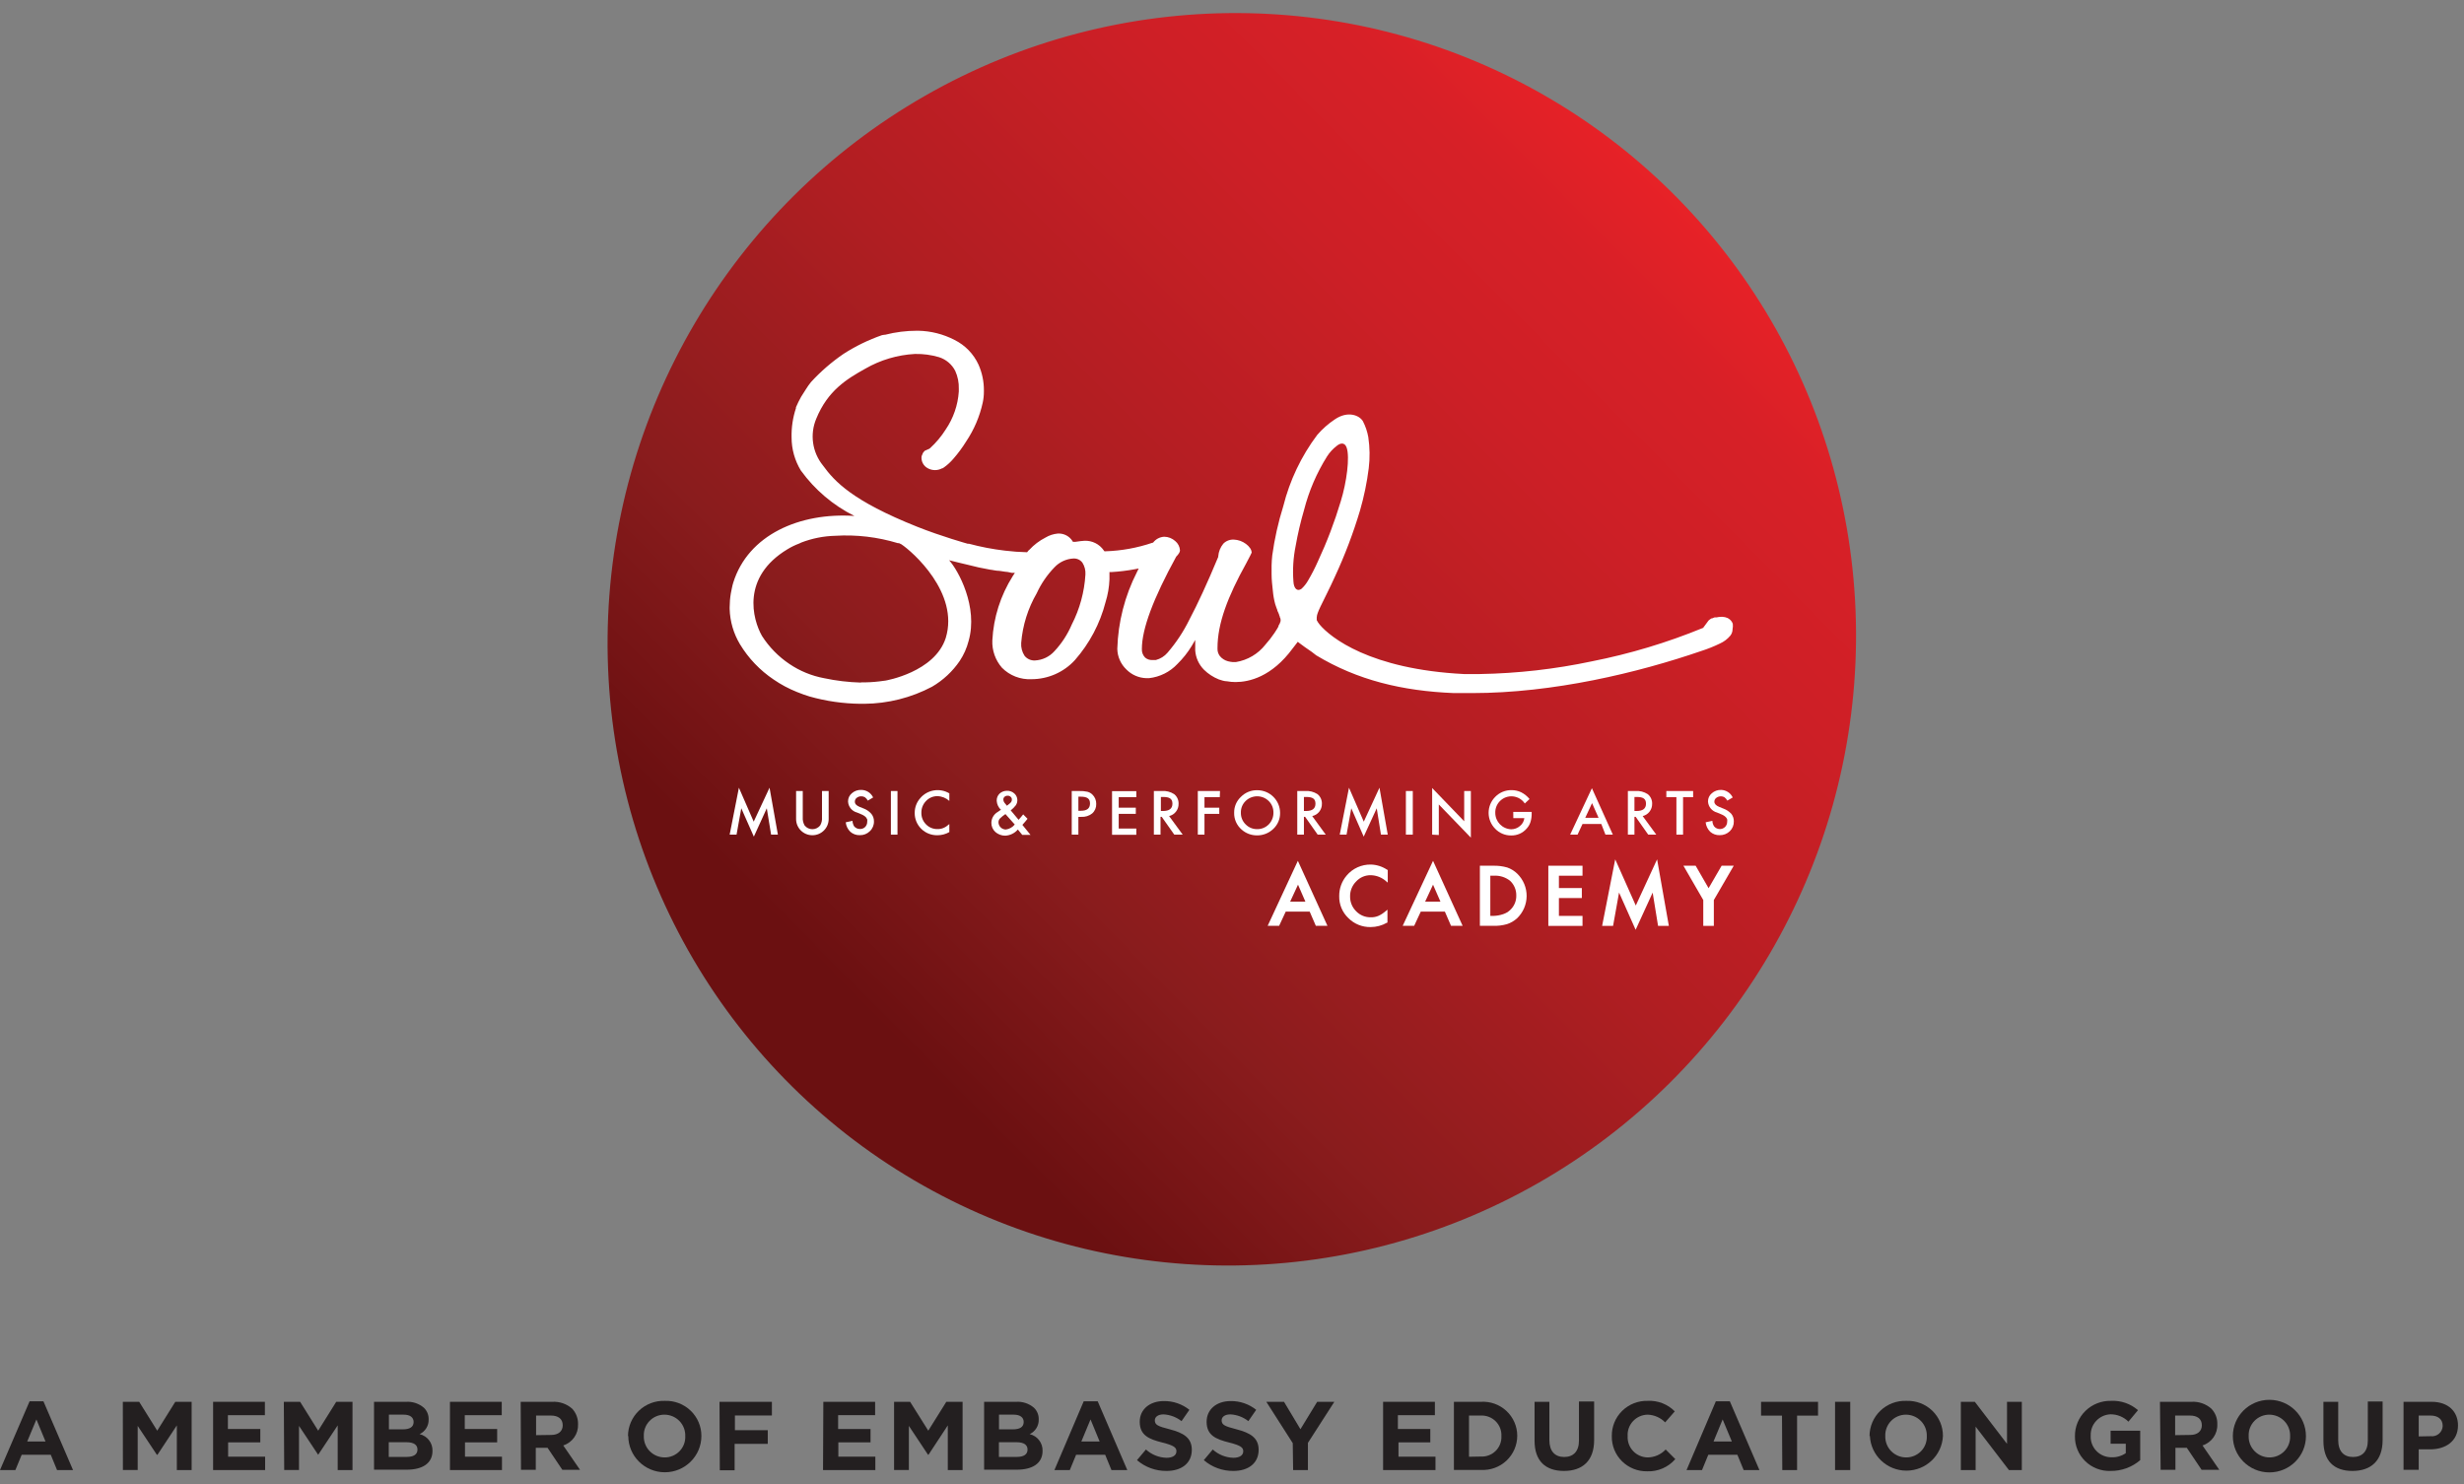
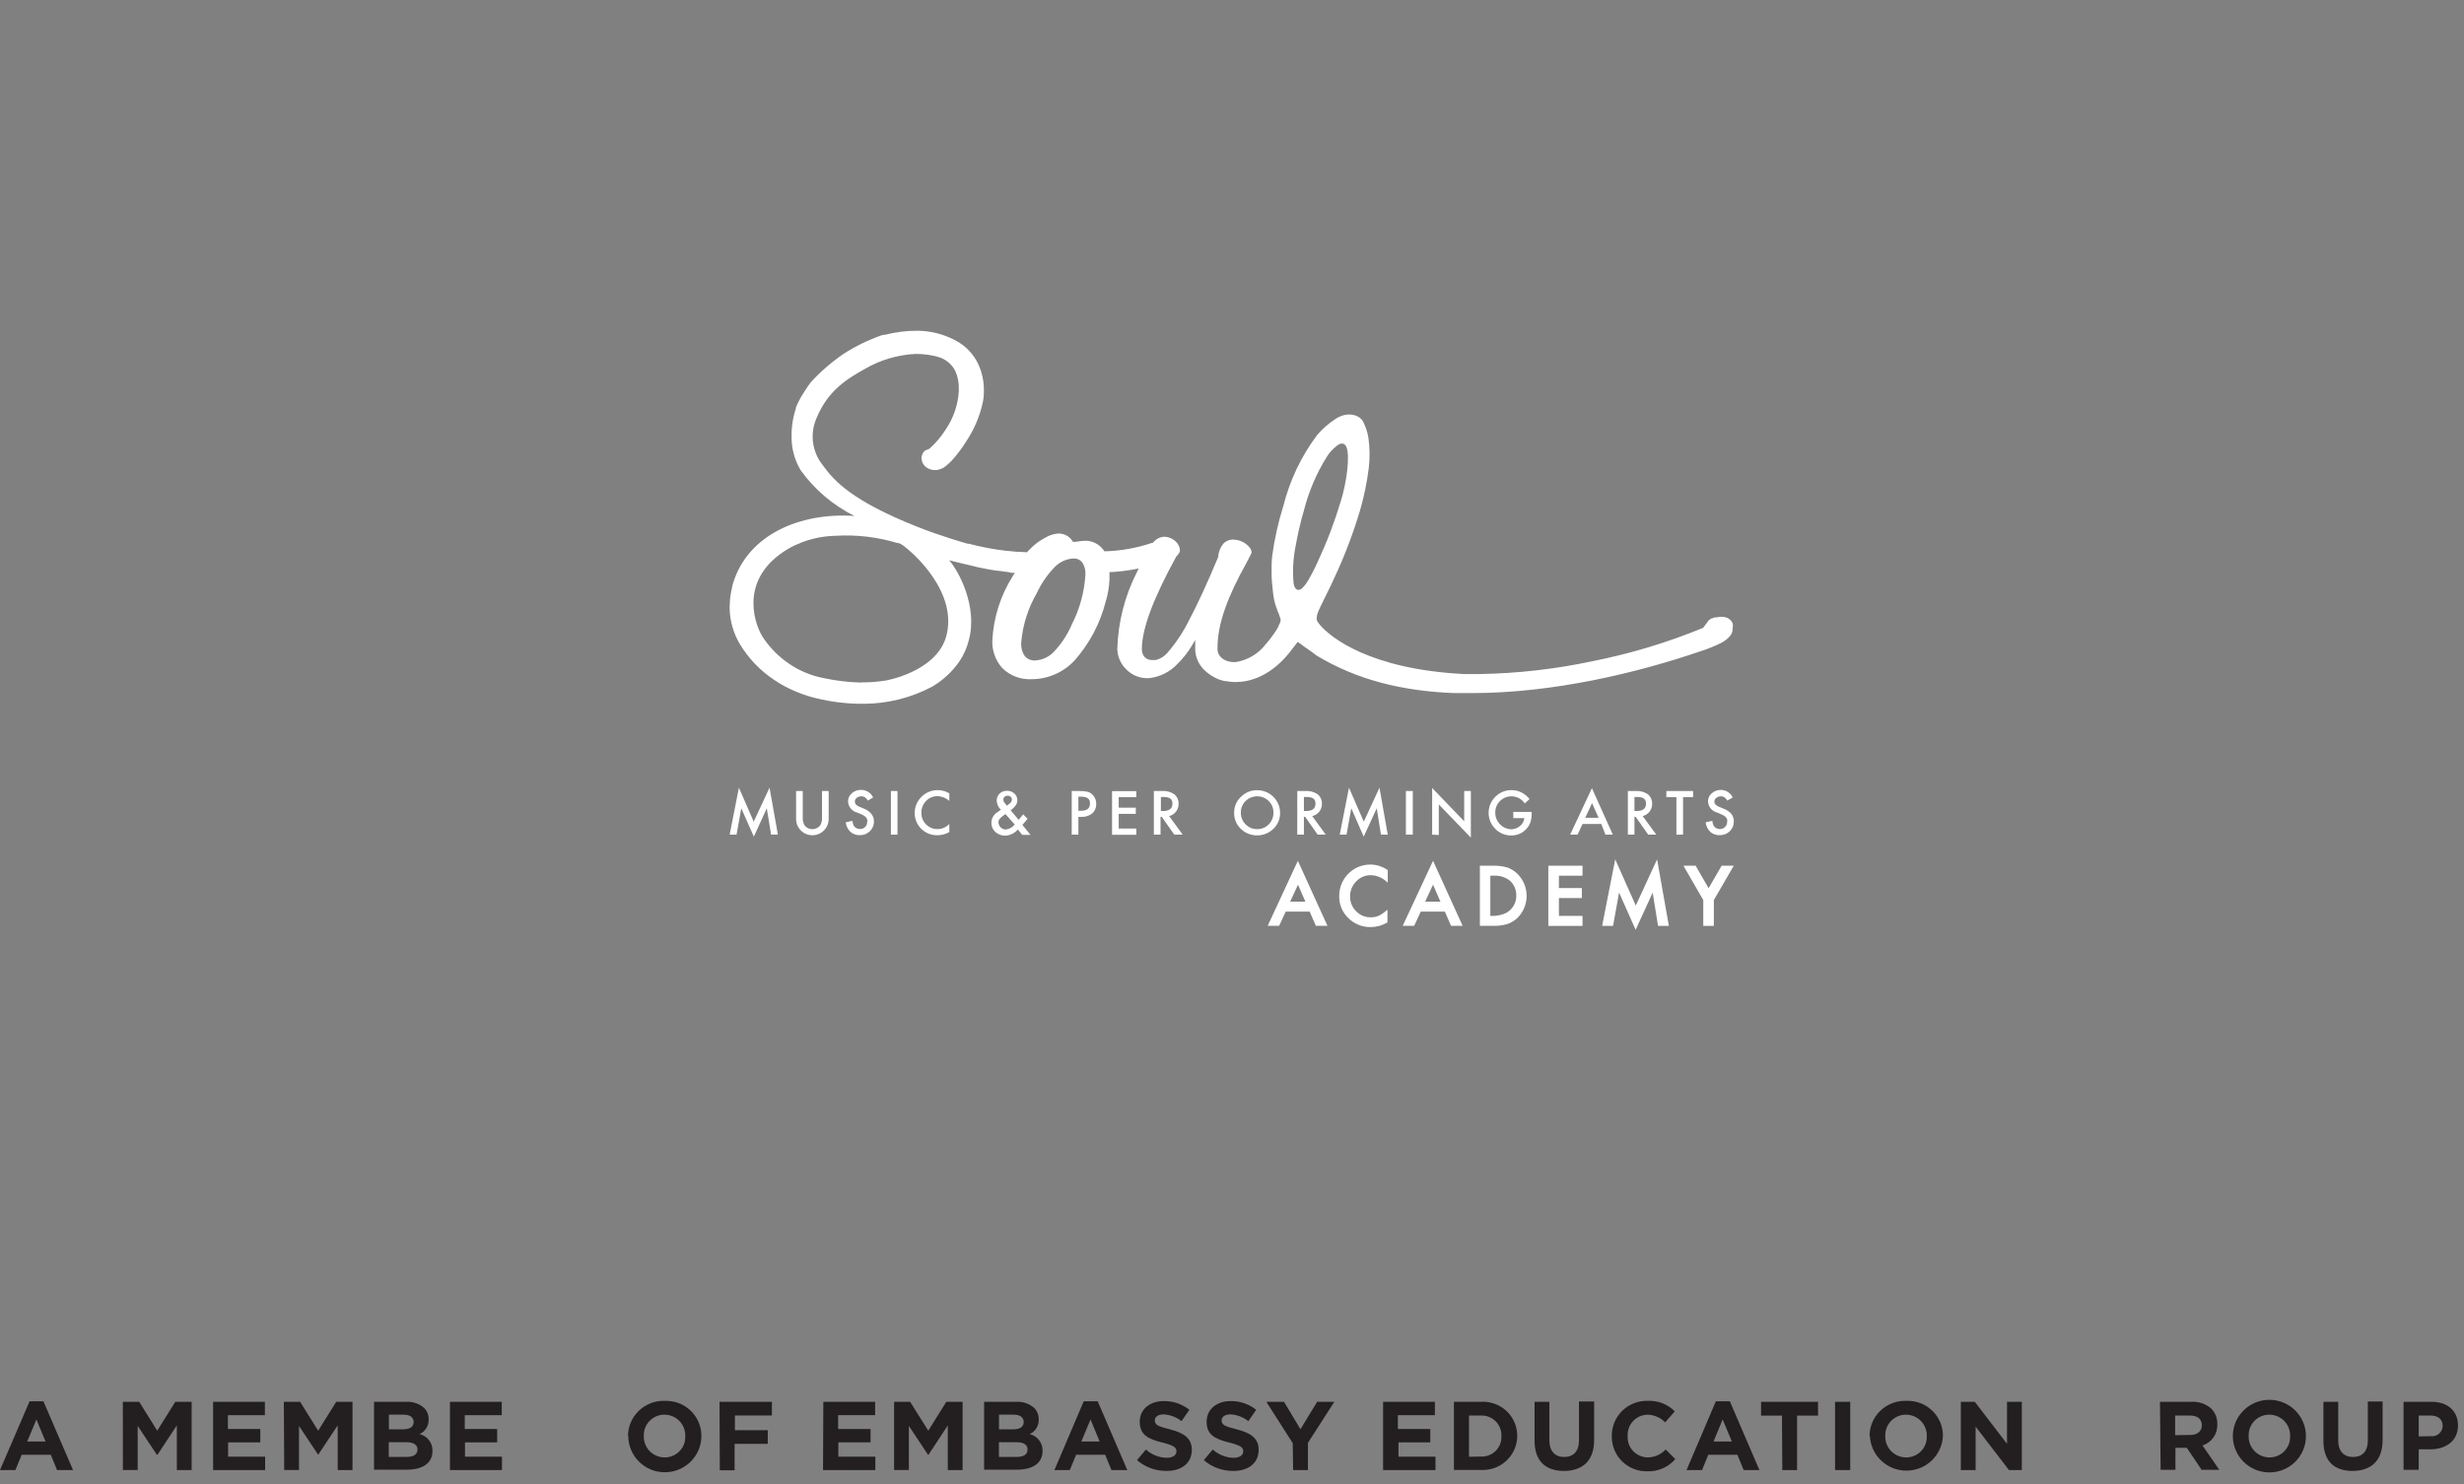
<svg xmlns="http://www.w3.org/2000/svg" width="166px" height="100px" viewBox="0 0 166 100" version="1.1">
  <rect x="0" y="0" width="166" height="100" fill="#808080" stroke="none" />
  <title>LogoSMPAA/White</title>
  <desc>Created with Sketch.</desc>
  <defs>
    <linearGradient x1="3.922%" y1="34.881%" x2="100.928%" y2="59.883%" id="linearGradient-1">
      <stop stop-color="#6B1011" offset="7%" />
      <stop stop-color="#8A1C1D" offset="26%" />
      <stop stop-color="#B11E22" offset="52%" />
      <stop stop-color="#CD1F26" offset="76%" />
      <stop stop-color="#D72027" offset="89%" />
      <stop stop-color="#EB2227" offset="100%" />
    </linearGradient>
  </defs>
  <g id="Page-1" stroke="none" stroke-width="1" fill="none" fill-rule="evenodd">
    <g id="SMPAA-Home" transform="translate(-262, -61)">
      <g id="Header" transform="translate(0, 41)">
        <g id="LogoSMPAA/Color" transform="translate(262, 21)">
          <g transform="translate(0, -15.842)">
-             <ellipse id="Oval" fill="url(#linearGradient-1)" fill-rule="nonzero" transform="translate(82.987, 57.921) rotate(-59.61) translate(-82.987, -57.921) " cx="82.987" cy="57.921" rx="42.273" ry="41.98" />
            <path d="M85.403,77.228 L86.175,77.228 L86.619,76.272 L88.234,76.272 L88.648,77.228 L89.431,77.228 L87.437,72.847 L85.403,77.228 Z M87.447,74.455 L87.945,75.599 L86.918,75.599 L87.447,74.455 Z" id="Shape" fill="#FFFFFF" fill-rule="nonzero" />
            <path d="M92.362,73.099 C91.73,73.086 91.126,73.359 90.722,73.842 C90.394,74.228 90.218,74.718 90.223,75.223 C90.209,75.782 90.433,76.322 90.841,76.708 C91.236,77.104 91.776,77.322 92.337,77.312 C92.726,77.312 93.108,77.209 93.444,77.015 L93.473,77.015 L93.473,76.139 L93.379,76.218 C93.292,76.293 93.2,76.362 93.105,76.426 C93.027,76.477 92.945,76.521 92.86,76.559 C92.703,76.625 92.533,76.657 92.362,76.653 C91.987,76.664 91.624,76.517 91.365,76.248 C91.1,75.986 90.952,75.629 90.956,75.257 C90.946,74.876 91.094,74.508 91.365,74.238 C91.619,73.96 91.984,73.806 92.362,73.817 C92.747,73.828 93.115,73.978 93.399,74.238 L93.493,74.317 L93.493,73.455 L93.463,73.455 C93.138,73.235 92.756,73.111 92.362,73.099 Z" id="Shape" fill="#FFFFFF" fill-rule="nonzero" />
            <path d="M94.5,77.228 L95.273,77.228 L95.717,76.272 L97.342,76.272 L97.756,77.228 L98.538,77.228 L96.544,72.847 L94.5,77.228 Z M96.544,74.455 L97.043,75.599 L96.011,75.599 L96.544,74.455 Z" id="Shape" fill="#FFFFFF" fill-rule="nonzero" />
            <path d="M101.544,73.297 C101.232,73.208 100.907,73.168 100.582,73.178 L99.7,73.178 L99.7,77.228 L100.577,77.228 C100.899,77.241 101.22,77.202 101.529,77.114 C101.774,77.034 102,76.904 102.192,76.733 C102.608,76.341 102.845,75.797 102.85,75.228 C102.855,74.659 102.626,74.112 102.217,73.713 C102.026,73.527 101.797,73.385 101.544,73.297 Z M100.617,76.559 L100.403,76.559 L100.403,73.851 L100.617,73.851 C101.019,73.822 101.418,73.944 101.734,74.193 C102.008,74.449 102.16,74.809 102.152,75.183 C102.163,75.559 102.008,75.92 101.729,76.173 C101.597,76.295 101.441,76.386 101.27,76.441 C101.06,76.513 100.839,76.553 100.617,76.559 Z" id="Shape" fill="#FFFFFF" fill-rule="nonzero" />
            <polygon id="Shape" fill="#FFFFFF" fill-rule="nonzero" points="104.311 77.233 106.614 77.233 106.614 76.559 105.024 76.559 105.024 75.356 106.569 75.356 106.569 74.683 105.024 74.683 105.024 73.851 106.614 73.851 106.614 73.792 106.614 73.233 106.614 73.178 104.311 73.178" />
            <polygon id="Shape" fill="#FFFFFF" fill-rule="nonzero" points="110.203 75.861 108.817 72.748 107.935 77.233 108.005 77.233 108.673 77.233 109.076 74.985 110.193 77.495 111.34 74.99 111.704 77.233 112.431 77.233 111.639 72.748" />
            <polygon id="Shape" fill="#FFFFFF" fill-rule="nonzero" points="115.986 73.178 115.108 74.693 114.236 73.178 113.413 73.178 114.749 75.49 114.749 77.233 115.462 77.233 115.462 75.49 116.803 73.178" />
            <polygon id="Shape" fill="#FFFFFF" fill-rule="nonzero" points="49.157 71.084 49.78 67.921 50.777 70.208 51.844 67.921 52.407 71.084 51.949 71.084 51.659 69.307 50.787 71.218 49.94 69.307 49.621 71.084" />
            <path d="M54.082,68.144 L54.082,69.911 C54.068,70.104 54.112,70.297 54.207,70.465 C54.333,70.624 54.526,70.717 54.73,70.717 C54.934,70.717 55.127,70.624 55.254,70.465 C55.351,70.298 55.395,70.104 55.378,69.911 L55.378,68.144 L55.827,68.144 L55.827,70.035 C55.827,70.636 55.336,71.124 54.73,71.124 C54.124,71.124 53.633,70.636 53.633,70.035 L53.633,68.144 L54.082,68.144 Z" id="Shape" fill="#FFFFFF" fill-rule="nonzero" />
            <path d="M58.823,68.579 L58.464,68.792 C58.419,68.702 58.352,68.624 58.269,68.564 C58.194,68.52 58.108,68.497 58.02,68.5 C57.907,68.498 57.798,68.537 57.711,68.609 C57.633,68.671 57.588,68.767 57.592,68.866 C57.592,69.01 57.696,69.124 57.911,69.213 L58.21,69.332 C58.403,69.408 58.574,69.531 58.708,69.688 C58.821,69.829 58.881,70.004 58.878,70.183 C58.887,70.435 58.787,70.678 58.603,70.851 C58.424,71.029 58.179,71.126 57.926,71.119 C57.691,71.128 57.462,71.046 57.287,70.891 C57.112,70.721 57.002,70.495 56.978,70.252 L57.432,70.153 C57.438,70.28 57.474,70.404 57.537,70.515 C57.634,70.637 57.784,70.707 57.94,70.703 C58.071,70.707 58.198,70.657 58.289,70.564 C58.379,70.469 58.427,70.343 58.424,70.213 C58.432,70.16 58.432,70.107 58.424,70.054 C58.404,70.009 58.379,69.966 58.349,69.926 C58.31,69.882 58.265,69.843 58.215,69.812 C58.155,69.772 58.092,69.739 58.025,69.713 L57.741,69.594 C57.395,69.505 57.148,69.201 57.133,68.847 C57.13,68.635 57.223,68.433 57.387,68.297 C57.56,68.142 57.787,68.061 58.02,68.069 C58.365,68.069 58.679,68.268 58.823,68.579 Z" id="Shape" fill="#FFFFFF" fill-rule="nonzero" />
            <polygon id="Shape" fill="#FFFFFF" fill-rule="nonzero" points="60.464 68.144 60.464 71.084 60.019 71.084 60.019 68.144" />
            <path d="M63.957,68.317 L63.957,68.812 C63.739,68.613 63.456,68.499 63.16,68.49 C62.867,68.485 62.586,68.604 62.387,68.817 C62.18,69.029 62.067,69.314 62.073,69.609 C62.066,69.901 62.179,70.184 62.387,70.391 C62.588,70.6 62.869,70.715 63.16,70.708 C63.297,70.712 63.433,70.687 63.559,70.634 C63.627,70.606 63.692,70.571 63.753,70.53 C63.825,70.482 63.893,70.429 63.957,70.371 L63.957,70.911 C63.713,71.051 63.437,71.124 63.155,71.124 C62.748,71.133 62.354,70.978 62.066,70.693 C61.777,70.408 61.617,70.018 61.624,69.614 C61.622,69.249 61.756,68.897 61.998,68.624 C62.483,68.053 63.313,67.917 63.957,68.302 L63.957,68.317 Z" id="Shape" fill="#FFFFFF" fill-rule="nonzero" />
            <path d="M68.09,69.446 L68.623,70.084 L68.783,69.901 C68.838,69.842 68.888,69.777 68.932,69.718 L69.226,70.015 L69.082,70.193 L68.878,70.426 L69.426,71.099 L68.868,71.099 L68.573,70.738 C68.361,70.986 68.054,71.137 67.726,71.153 C67.48,71.156 67.242,71.067 67.058,70.906 C66.882,70.746 66.784,70.519 66.789,70.282 C66.794,69.982 66.957,69.706 67.218,69.554 L67.412,69.421 L67.442,69.421 C67.27,69.262 67.165,69.045 67.148,68.812 C67.138,68.627 67.209,68.446 67.342,68.317 C67.478,68.193 67.656,68.126 67.841,68.129 C68.025,68.122 68.204,68.188 68.339,68.312 C68.567,68.519 68.605,68.862 68.429,69.114 C68.331,69.238 68.217,69.35 68.09,69.446 Z M67.736,69.698 C67.602,69.786 67.476,69.887 67.362,70 C67.302,70.067 67.269,70.153 67.267,70.243 C67.267,70.516 67.491,70.738 67.766,70.738 C68.002,70.706 68.216,70.586 68.364,70.401 L67.736,69.698 Z M67.831,69.134 L67.871,69.109 L68.025,68.985 C68.057,68.958 68.088,68.928 68.115,68.896 C68.152,68.846 68.172,68.785 68.17,68.723 C68.173,68.651 68.144,68.582 68.09,68.535 C68.033,68.483 67.958,68.456 67.881,68.46 C67.805,68.458 67.732,68.485 67.676,68.535 C67.623,68.581 67.594,68.648 67.596,68.718 C67.599,68.812 67.636,68.902 67.701,68.97 L67.811,69.104 L67.831,69.134 Z" id="Shape" fill="#FFFFFF" fill-rule="nonzero" />
            <path d="M72.651,69.886 L72.651,71.084 L72.203,71.084 L72.203,68.144 L72.701,68.144 C72.888,68.137 73.076,68.154 73.259,68.193 C73.388,68.226 73.505,68.293 73.598,68.386 C73.767,68.552 73.859,68.779 73.853,69.015 C73.863,69.257 73.765,69.491 73.583,69.653 C73.375,69.819 73.112,69.902 72.846,69.886 L72.651,69.886 Z M72.651,69.475 L72.816,69.475 C73.224,69.475 73.434,69.322 73.434,68.98 C73.434,68.639 73.219,68.525 72.796,68.525 L72.651,68.525 L72.651,69.475 Z" id="Shape" fill="#FFFFFF" fill-rule="nonzero" />
            <polygon id="Shape" fill="#FFFFFF" fill-rule="nonzero" points="76.554 68.559 75.368 68.559 75.368 69.267 76.52 69.267 76.52 69.683 75.368 69.683 75.368 70.673 76.554 70.673 76.554 71.094 74.919 71.094 74.919 68.153 76.554 68.153" />
            <path d="M78.763,69.832 L79.68,71.084 L79.112,71.084 L78.264,69.881 L78.185,69.881 L78.185,71.084 L77.736,71.084 L77.736,68.144 L78.264,68.144 C78.563,68.118 78.862,68.195 79.112,68.361 C79.304,68.52 79.41,68.757 79.401,69.005 C79.406,69.198 79.342,69.388 79.221,69.54 C79.107,69.687 78.945,69.79 78.763,69.832 Z M78.209,69.49 L78.349,69.49 C78.773,69.49 78.987,69.332 78.987,68.995 C78.987,68.658 78.778,68.545 78.369,68.545 L78.209,68.545 L78.209,69.49 Z" id="Shape" fill="#FFFFFF" fill-rule="nonzero" />
-             <polygon id="Shape" fill="#FFFFFF" fill-rule="nonzero" points="82.177 68.559 81.146 68.559 81.146 69.267 82.143 69.267 82.143 69.683 81.146 69.683 81.146 71.084 80.697 71.084 80.697 68.144 82.192 68.144" />
            <path d="M83.145,69.599 C83.14,69.196 83.307,68.81 83.603,68.535 C83.891,68.243 84.288,68.081 84.7,68.089 C85.549,68.089 86.237,68.771 86.24,69.614 C86.248,70.021 86.084,70.412 85.787,70.693 C85.492,70.981 85.093,71.139 84.68,71.134 C84.299,71.135 83.931,70.996 83.648,70.743 C83.316,70.456 83.131,70.036 83.145,69.599 Z M83.598,69.599 C83.589,69.9 83.709,70.192 83.927,70.401 C84.128,70.602 84.4,70.714 84.685,70.713 C84.98,70.72 85.265,70.605 85.473,70.396 C85.681,70.185 85.796,69.9 85.792,69.604 C85.799,69.309 85.684,69.024 85.473,68.817 C85.042,68.394 84.348,68.394 83.917,68.817 C83.705,69.023 83.589,69.309 83.598,69.604 L83.598,69.599 Z" id="Shape" fill="#FFFFFF" fill-rule="nonzero" />
            <path d="M88.404,69.832 L89.316,71.084 L88.773,71.084 L87.925,69.881 L87.845,69.881 L87.845,71.084 L87.397,71.084 L87.397,68.144 L87.92,68.144 C88.219,68.118 88.519,68.195 88.768,68.361 C88.959,68.52 89.066,68.757 89.057,69.005 C89.061,69.198 88.998,69.388 88.877,69.54 C88.759,69.69 88.591,69.793 88.404,69.832 Z M87.845,69.49 L87.99,69.49 C88.409,69.49 88.623,69.332 88.623,68.995 C88.623,68.658 88.419,68.545 88.005,68.545 L87.845,68.545 L87.845,69.49 Z" id="Shape" fill="#FFFFFF" fill-rule="nonzero" />
            <polygon id="Shape" fill="#FFFFFF" fill-rule="nonzero" points="90.258 71.084 90.881 67.921 91.878 70.208 92.935 67.921 93.493 71.084 93.035 71.084 92.751 69.307 91.873 71.218 91.036 69.307 90.717 71.084" />
            <polygon id="Shape" fill="#FFFFFF" fill-rule="nonzero" points="95.18 68.144 95.18 71.084 94.715 71.084 94.715 68.144" />
            <polygon id="Shape" fill="#FFFFFF" fill-rule="nonzero" points="96.484 71.084 96.484 67.941 98.643 70.183 98.643 68.144 99.092 68.144 99.092 71.287 96.933 69.05 96.933 71.109" />
            <path d="M101.948,69.55 L103.189,69.55 L103.189,69.649 C103.193,69.846 103.167,70.043 103.109,70.233 C103.056,70.398 102.968,70.55 102.85,70.678 C102.589,70.98 102.204,71.149 101.803,71.139 C101.401,71.143 101.015,70.982 100.737,70.693 C100.138,70.096 100.138,69.131 100.737,68.535 C101.024,68.241 101.421,68.078 101.833,68.084 C102.057,68.083 102.279,68.132 102.481,68.228 C102.699,68.339 102.891,68.494 103.045,68.683 L102.726,68.985 C102.546,68.714 102.253,68.538 101.927,68.506 C101.602,68.474 101.28,68.59 101.051,68.822 C100.842,69.032 100.728,69.318 100.737,69.614 C100.736,70.209 101.209,70.699 101.808,70.723 C102.027,70.723 102.238,70.644 102.402,70.5 C102.565,70.368 102.671,70.178 102.696,69.97 L101.953,69.97 L101.948,69.55 Z" id="Shape" fill="#FFFFFF" fill-rule="nonzero" />
            <path d="M107.88,70.366 L106.614,70.366 L106.28,71.084 L105.781,71.084 L107.247,67.955 L108.658,71.084 L108.159,71.084 L107.88,70.366 Z M107.696,69.95 L107.257,68.96 L106.798,69.95 L107.696,69.95 Z" id="Shape" fill="#FFFFFF" fill-rule="nonzero" />
            <path d="M110.667,69.832 L111.584,71.084 L111.041,71.084 L110.193,69.881 L110.113,69.881 L110.113,71.084 L109.67,71.084 L109.67,68.144 L110.168,68.144 C110.467,68.118 110.766,68.195 111.016,68.361 C111.207,68.52 111.314,68.757 111.305,69.005 C111.309,69.198 111.246,69.388 111.125,69.54 C111.011,69.687 110.849,69.79 110.667,69.832 Z M110.113,69.49 L110.253,69.49 C110.677,69.49 110.891,69.332 110.891,68.995 C110.891,68.658 110.682,68.545 110.273,68.545 L110.113,68.545 L110.113,69.49 Z" id="Shape" fill="#FFFFFF" fill-rule="nonzero" />
            <polygon id="Shape" fill="#FFFFFF" fill-rule="nonzero" points="113.388 68.559 113.388 71.084 112.94 71.084 112.94 68.559 112.262 68.559 112.262 68.144 114.066 68.144 114.066 68.559" />
            <path d="M116.733,68.579 L116.369,68.792 C116.324,68.702 116.257,68.624 116.175,68.564 C115.999,68.466 115.78,68.484 115.622,68.609 C115.541,68.67 115.494,68.766 115.497,68.866 C115.497,69.01 115.607,69.124 115.821,69.213 L116.115,69.332 C116.318,69.406 116.499,69.528 116.644,69.688 C116.753,69.83 116.811,70.005 116.808,70.183 C116.817,70.434 116.719,70.676 116.539,70.851 C116.357,71.029 116.111,71.125 115.856,71.119 C115.622,71.128 115.393,71.046 115.218,70.891 C115.044,70.72 114.935,70.494 114.909,70.252 L115.363,70.153 C115.367,70.281 115.405,70.406 115.472,70.515 C115.559,70.628 115.692,70.698 115.835,70.708 C115.978,70.717 116.118,70.665 116.22,70.564 C116.311,70.47 116.362,70.344 116.36,70.213 C116.368,70.16 116.368,70.107 116.36,70.054 C116.343,70.007 116.318,69.963 116.285,69.926 C116.246,69.883 116.203,69.845 116.155,69.812 C116.094,69.773 116.028,69.74 115.961,69.713 L115.677,69.594 C115.332,69.502 115.086,69.2 115.068,68.847 C115.065,68.635 115.159,68.433 115.323,68.297 C115.496,68.143 115.723,68.062 115.956,68.069 C116.291,68.08 116.592,68.277 116.733,68.579 Z" id="Shape" fill="#FFFFFF" fill-rule="nonzero" />
            <path d="M116.738,56.876 C116.688,56.73 116.587,56.605 116.454,56.525 L116.384,56.485 C116.273,56.436 116.153,56.409 116.031,56.406 L115.971,56.406 C115.857,56.407 115.743,56.42 115.632,56.446 L115.607,56.446 L115.512,56.446 L115.417,56.48 L115.338,56.515 L115.288,56.515 L115.243,56.55 L115.173,56.599 L115.103,56.658 C115.004,56.797 114.914,56.921 114.844,57.01 L114.754,57.129 L114.754,57.158 L114.719,57.158 C112.307,58.148 109.802,58.901 107.242,59.406 C104.762,59.932 102.236,60.219 99.7,60.262 L99.057,60.262 L98.842,60.262 L98.623,60.262 C92.292,59.941 89.625,57.787 88.912,56.936 C88.832,56.841 88.764,56.738 88.708,56.629 L88.708,56.569 L88.708,56.525 L88.708,56.436 C88.717,56.334 88.74,56.234 88.778,56.139 C88.817,56.03 88.877,55.896 88.952,55.733 C89.027,55.569 89.196,55.238 89.381,54.861 C89.565,54.485 89.775,54.059 89.934,53.698 C90.604,52.255 91.169,50.766 91.624,49.243 C91.894,48.31 92.091,47.359 92.212,46.396 C92.297,45.697 92.286,44.989 92.182,44.292 C92.115,43.92 91.992,43.559 91.818,43.223 C91.574,42.817 90.797,42.515 89.939,43.094 C89.491,43.391 89.087,43.747 88.738,44.153 C87.664,45.586 86.888,47.217 86.455,48.95 C86.115,50.034 85.867,51.143 85.712,52.267 C85.687,52.49 85.672,52.723 85.667,52.946 C85.667,53.054 85.667,53.158 85.667,53.257 C85.667,53.356 85.667,53.46 85.667,53.55 C85.667,53.901 85.712,54.297 85.752,54.653 C85.778,54.958 85.831,55.259 85.911,55.554 L85.996,55.802 C86.013,55.854 86.033,55.906 86.056,55.955 L86.056,55.99 C86.104,56.083 86.145,56.179 86.18,56.277 L86.18,56.302 L86.215,56.376 C86.215,56.411 86.215,56.441 86.25,56.48 C86.267,56.528 86.275,56.578 86.275,56.629 L86.275,56.678 C86.268,56.725 86.253,56.77 86.23,56.812 C86.23,56.856 86.185,56.911 86.155,56.965 L86.131,57.01 L86.131,57.054 C86.103,57.109 86.074,57.162 86.041,57.213 L85.861,57.495 C85.676,57.768 85.473,58.03 85.253,58.277 C84.762,58.906 84.05,59.327 83.259,59.455 L83.09,59.455 L83.045,59.455 C82.939,59.445 82.834,59.427 82.731,59.401 C82.515,59.345 82.322,59.222 82.182,59.05 C82.074,58.908 82.017,58.733 82.023,58.554 L82.023,58.51 C82.023,56.856 82.711,55.045 83.957,52.802 L84.216,52.307 C84.258,52.234 84.295,52.157 84.326,52.079 C84.319,51.975 84.284,51.874 84.226,51.787 C84.149,51.674 84.053,51.576 83.942,51.495 C83.708,51.318 83.424,51.216 83.13,51.203 C82.864,51.187 82.604,51.286 82.417,51.475 C82.216,51.719 82.096,52.018 82.073,52.332 L82.073,52.366 C81.33,54.153 80.682,55.55 80.124,56.604 C79.732,57.402 79.239,58.147 78.658,58.822 C78.453,59.063 78.178,59.236 77.87,59.317 C77.794,59.322 77.717,59.322 77.641,59.317 C77.459,59.329 77.279,59.269 77.143,59.149 C76.994,58.995 76.916,58.787 76.928,58.574 C76.928,57.218 77.696,55.173 79.241,52.351 C79.316,52.279 79.382,52.198 79.436,52.109 C79.471,52.055 79.491,51.994 79.496,51.931 C79.482,51.686 79.366,51.458 79.177,51.302 C78.974,51.119 78.712,51.015 78.439,51.01 C78.138,51.023 77.86,51.171 77.681,51.411 L77.651,51.411 C76.628,51.761 75.557,51.956 74.476,51.99 L74.406,51.99 L74.361,51.931 C74.069,51.504 73.574,51.258 73.055,51.282 C72.92,51.282 72.731,51.317 72.462,51.351 L72.282,51.351 L72.247,51.292 C72.032,50.957 71.649,50.767 71.25,50.797 C70.963,50.825 70.685,50.916 70.438,51.064 C70.027,51.273 69.658,51.553 69.346,51.891 L69.286,51.941 L69.197,52.054 C68.697,52.043 68.197,52.007 67.701,51.946 C66.881,51.85 66.07,51.695 65.273,51.48 L65.189,51.48 C65.189,51.48 63.414,50.985 61.779,50.332 C57.427,48.594 56.231,47.292 55.443,46.208 C54.72,45.317 54.547,44.104 54.994,43.05 C55.767,41.163 57.038,40.386 58.299,39.683 C59.317,39.097 60.46,38.758 61.634,38.693 L61.669,38.693 C62.204,38.684 62.737,38.756 63.249,38.906 C63.73,39.055 64.129,39.391 64.356,39.837 C64.527,40.216 64.609,40.629 64.595,41.045 C64.595,41.099 64.595,41.163 64.595,41.223 C64.534,42.138 64.23,43.022 63.713,43.782 C63.422,44.244 63.07,44.665 62.666,45.035 L62.611,45.079 L62.357,45.193 L62.327,45.193 C62.327,45.223 62.292,45.223 62.257,45.262 L62.178,45.366 C62.148,45.426 62.088,45.584 62.088,45.584 C62.042,45.919 62.214,46.247 62.517,46.401 C62.812,46.559 63.168,46.559 63.464,46.401 L63.494,46.401 C63.533,46.382 63.57,46.359 63.603,46.332 C63.836,46.165 64.047,45.97 64.232,45.752 C64.55,45.387 64.839,44.996 65.094,44.584 C65.625,43.791 66.002,42.906 66.206,41.975 C66.26,41.725 66.287,41.469 66.285,41.213 L66.285,41.153 C66.29,40.557 66.167,39.967 65.926,39.421 C65.596,38.695 65.024,38.104 64.306,37.748 C63.55,37.356 62.712,37.144 61.859,37.129 L61.784,37.129 C61.056,37.128 60.33,37.22 59.625,37.401 L59.576,37.401 L59.421,37.426 C58.509,37.743 57.639,38.166 56.829,38.688 C56.026,39.236 55.29,39.874 54.635,40.589 C54.508,40.746 54.392,40.912 54.286,41.084 L53.972,41.579 C53.843,41.809 53.727,42.045 53.623,42.287 L53.623,42.347 C53.412,42.985 53.312,43.655 53.329,44.327 C53.33,45.109 53.545,45.875 53.952,46.545 C54.888,47.841 56.126,48.893 57.562,49.609 C53.873,49.361 50.398,50.881 49.396,54.114 C49.331,54.317 49.282,54.609 49.237,54.822 C49.184,55.133 49.158,55.447 49.157,55.762 L49.157,55.881 C49.181,56.717 49.42,57.533 49.85,58.252 C50.424,59.201 51.2,60.014 52.123,60.634 C52.612,60.97 53.137,61.25 53.688,61.47 C53.928,61.569 54.282,61.698 54.531,61.772 C55.651,62.09 56.81,62.256 57.975,62.267 L58.23,62.267 C59.823,62.254 61.39,61.859 62.796,61.114 C63.537,60.68 64.172,60.089 64.655,59.381 C64.928,58.97 65.13,58.517 65.253,58.04 C65.916,55.733 64.551,53.262 63.942,52.594 C64.137,52.649 65.184,52.896 65.204,52.901 C65.792,53.054 66.081,53.114 66.729,53.233 C66.824,53.233 67.003,53.287 67.143,53.297 C67.377,53.297 67.641,53.371 67.895,53.386 C67.981,53.409 68.067,53.427 68.155,53.441 L68.374,53.441 L68.229,53.663 C67.406,54.967 66.932,56.458 66.854,57.995 C66.826,58.668 67.058,59.327 67.502,59.837 C68.024,60.366 68.75,60.647 69.496,60.609 C70.606,60.607 71.664,60.142 72.412,59.327 C73.401,58.202 74.109,56.862 74.481,55.416 C74.636,54.92 74.725,54.405 74.745,53.886 C74.745,53.797 74.745,53.713 74.745,53.629 L74.745,53.391 L74.865,53.391 C75.4,53.361 75.933,53.296 76.46,53.198 L76.714,53.149 L76.599,53.386 C75.778,54.994 75.325,56.762 75.273,58.564 C75.283,59.091 75.504,59.591 75.886,59.955 C76.24,60.315 76.721,60.525 77.227,60.54 L77.407,60.54 C78.142,60.459 78.824,60.118 79.326,59.579 C79.696,59.216 80.019,58.809 80.288,58.366 L80.522,57.965 L80.522,58.416 C80.516,58.5 80.516,58.584 80.522,58.668 C80.556,59.161 80.766,59.624 81.116,59.975 C81.402,60.255 81.74,60.475 82.113,60.624 L82.367,60.703 C82.45,60.726 82.535,60.741 82.621,60.748 L82.651,60.748 C82.843,60.784 83.039,60.802 83.234,60.802 C84.142,60.802 85.672,60.46 87.088,58.535 L87.432,58.089 L87.531,58.168 C87.706,58.297 88.095,58.589 88.379,58.772 L88.673,59 C91.435,60.668 94.465,61.406 97.955,61.545 L98.264,61.545 L99.176,61.545 C104.635,61.545 110.328,60.183 114.63,58.703 C115.053,58.567 115.466,58.402 115.866,58.208 C116.14,58.086 116.382,57.903 116.574,57.673 C116.666,57.555 116.718,57.411 116.723,57.262 L116.723,57.238 C116.748,57.119 116.753,56.997 116.738,56.876 Z M58.005,60.837 C57.167,60.814 56.333,60.715 55.513,60.54 C54.679,60.384 53.886,60.058 53.185,59.584 C52.444,59.087 51.814,58.443 51.335,57.693 C50.697,56.569 49.93,53.733 53.055,51.851 C53.306,51.697 53.571,51.568 53.848,51.465 L53.982,51.401 C54.713,51.119 55.487,50.965 56.271,50.946 C57.695,50.859 59.123,51.027 60.488,51.441 L60.563,51.441 L60.727,51.52 C61.475,52.015 64.635,54.792 63.718,57.822 C62.98,60.144 59.655,60.703 59.655,60.703 L59.237,60.757 C58.828,60.807 58.417,60.829 58.005,60.822 L58.005,60.837 Z M72.203,56.931 C71.922,57.591 71.527,58.198 71.036,58.723 C70.7,59.099 70.225,59.324 69.72,59.347 C69.452,59.359 69.194,59.243 69.027,59.035 C68.857,58.777 68.776,58.471 68.798,58.163 C68.893,56.985 69.25,55.842 69.845,54.817 C70.14,54.173 70.543,53.584 71.036,53.074 C71.37,52.716 71.831,52.501 72.322,52.475 C72.559,52.464 72.786,52.572 72.925,52.762 C73.074,52.999 73.143,53.276 73.125,53.554 C73.056,54.731 72.742,55.881 72.203,56.931 Z M88.125,53.96 C88.008,54.167 87.86,54.354 87.686,54.515 C87.407,54.723 87.162,54.515 87.138,54.02 C87.077,53.221 87.128,52.419 87.287,51.634 C87.431,50.814 87.621,50.002 87.855,49.203 C88.182,47.928 88.705,46.71 89.406,45.594 C89.58,45.322 89.801,45.082 90.059,44.886 C90.208,44.762 90.557,44.559 90.722,45 C90.951,45.639 90.722,47.351 90.328,48.619 C89.914,50.004 89.399,51.357 88.788,52.668 C88.592,53.111 88.37,53.543 88.125,53.96 Z" id="Shape" fill="#FFFFFF" fill-rule="nonzero" />
            <path d="M1.994,109.267 L2.926,109.267 L4.92,113.901 L3.843,113.901 L3.42,112.871 L1.461,112.871 L1.037,113.901 L0,113.901 L1.994,109.267 Z M3.066,111.975 L2.453,110.49 L1.834,111.975 L3.066,111.975 Z" id="Shape" fill="#231F20" fill-rule="nonzero" />
            <polygon id="Shape" fill="#231F20" fill-rule="nonzero" points="8.275 109.302 9.377 109.302 10.593 111.248 11.809 109.302 12.911 109.302 12.911 113.901 11.914 113.901 11.914 110.891 10.608 112.871 10.568 112.871 9.277 110.926 9.277 113.896 8.28 113.896" />
            <polygon id="Shape" fill="#231F20" fill-rule="nonzero" points="14.357 109.302 17.846 109.302 17.846 110.203 15.354 110.203 15.354 111.134 17.537 111.134 17.537 112.035 15.369 112.035 15.369 113 17.861 113 17.861 113.901 14.357 113.901" />
            <polygon id="Shape" fill="#231F20" fill-rule="nonzero" points="19.122 109.302 20.219 109.302 21.435 111.248 22.652 109.302 23.748 109.302 23.748 113.901 22.751 113.901 22.751 110.891 21.435 112.871 21.435 112.871 20.144 110.926 20.144 113.896 19.147 113.896" />
            <path d="M25.199,109.302 L27.353,109.302 C27.795,109.273 28.23,109.419 28.564,109.708 C28.773,109.914 28.887,110.197 28.878,110.49 C28.891,110.911 28.653,111.299 28.27,111.48 C28.794,111.605 29.157,112.079 29.137,112.614 C29.137,113.455 28.449,113.876 27.402,113.876 L25.199,113.876 L25.199,109.302 Z M27.133,111.158 C27.582,111.158 27.866,111.015 27.866,110.663 C27.866,110.356 27.632,110.168 27.198,110.168 L26.201,110.168 L26.201,111.158 L27.133,111.158 Z M27.402,113.015 C27.856,113.015 28.125,112.856 28.125,112.52 C28.125,112.213 27.896,112.025 27.373,112.025 L26.191,112.025 L26.191,113.015 L27.402,113.015 Z" id="Shape" fill="#231F20" fill-rule="nonzero" />
            <polygon id="Shape" fill="#231F20" fill-rule="nonzero" points="30.314 109.302 33.803 109.302 33.803 110.203 31.311 110.203 31.311 111.134 33.494 111.134 33.494 112.035 31.326 112.035 31.326 113 33.818 113 33.818 113.901 30.314 113.901" />
-             <path d="M35.079,109.302 L37.198,109.302 C37.693,109.271 38.18,109.439 38.549,109.767 C38.813,110.053 38.954,110.429 38.943,110.817 C38.972,111.461 38.564,112.045 37.946,112.243 L39.077,113.886 L37.886,113.886 L36.889,112.401 L36.096,112.401 L36.096,113.886 L35.099,113.886 L35.079,109.302 Z M37.133,111.535 C37.632,111.535 37.911,111.272 37.911,110.886 C37.911,110.45 37.607,110.228 37.113,110.228 L36.116,110.228 L36.116,111.55 L37.133,111.535 Z" id="Shape" fill="#231F20" fill-rule="nonzero" />
            <path d="M42.308,111.614 C42.308,110.967 42.575,110.347 43.045,109.899 C43.515,109.451 44.149,109.212 44.8,109.238 C45.445,109.216 46.071,109.456 46.533,109.903 C46.996,110.349 47.256,110.963 47.253,111.604 C47.253,112.955 46.15,114.05 44.79,114.05 C43.43,114.05 42.328,112.955 42.328,111.604 L42.308,111.614 Z M46.166,111.614 C46.179,111.236 46.038,110.869 45.774,110.596 C45.51,110.324 45.146,110.169 44.765,110.168 C44.386,110.167 44.023,110.319 43.76,110.59 C43.497,110.862 43.358,111.228 43.374,111.604 C43.361,111.983 43.503,112.351 43.768,112.623 C44.033,112.896 44.398,113.05 44.78,113.05 C45.159,113.051 45.521,112.899 45.783,112.627 C46.045,112.356 46.184,111.989 46.166,111.614 Z" id="Shape" fill="#231F20" fill-rule="nonzero" />
            <polygon id="Shape" fill="#231F20" fill-rule="nonzero" points="48.474 109.302 52.003 109.302 52.003 110.223 49.511 110.223 49.511 111.213 51.724 111.213 51.724 112.134 49.491 112.134 49.491 113.916 48.494 113.916" />
            <polygon id="Shape" fill="#231F20" fill-rule="nonzero" points="55.468 109.302 58.957 109.302 58.957 110.203 56.465 110.203 56.465 111.134 58.648 111.134 58.648 112.035 56.48 112.035 56.48 113 58.972 113 58.972 113.901 55.448 113.901" />
            <polygon id="Shape" fill="#231F20" fill-rule="nonzero" points="60.234 109.302 61.315 109.302 62.537 111.248 63.753 109.302 64.85 109.302 64.85 113.901 63.853 113.901 63.853 110.891 62.552 112.871 62.522 112.871 61.231 110.926 61.231 113.896 60.234 113.896" />
            <path d="M66.3,109.302 L68.454,109.302 C68.896,109.273 69.331,109.419 69.665,109.708 C69.875,109.914 69.988,110.197 69.979,110.49 C69.993,110.911 69.754,111.299 69.371,111.48 C69.895,111.605 70.258,112.079 70.238,112.614 C70.238,113.455 69.551,113.876 68.504,113.876 L66.3,113.876 L66.3,109.302 Z M68.234,111.158 C68.683,111.158 68.967,111.015 68.967,110.663 C68.967,110.356 68.728,110.168 68.299,110.168 L67.302,110.168 L67.302,111.158 L68.234,111.158 Z M68.504,113.015 C68.957,113.015 69.226,112.856 69.226,112.52 C69.226,112.213 68.997,112.025 68.474,112.025 L67.297,112.025 L67.297,113.015 L68.504,113.015 Z" id="Shape" fill="#231F20" fill-rule="nonzero" />
            <path d="M73.01,109.267 L73.952,109.267 L75.946,113.901 L74.879,113.901 L74.456,112.871 L72.497,112.871 L72.073,113.901 L71.036,113.901 L73.01,109.267 Z M74.082,111.975 L73.469,110.49 L72.851,111.975 L74.082,111.975 Z" id="Shape" fill="#231F20" fill-rule="nonzero" />
            <path d="M76.599,113.233 L77.202,112.515 C77.581,112.862 78.073,113.06 78.588,113.074 C79.002,113.074 79.256,112.911 79.256,112.639 C79.256,112.381 79.097,112.248 78.324,112.05 C77.387,111.817 76.784,111.554 76.784,110.644 C76.784,109.807 77.462,109.252 78.409,109.252 C79.034,109.243 79.642,109.452 80.129,109.842 L79.6,110.604 C79.254,110.334 78.833,110.175 78.394,110.149 C78.005,110.149 77.801,110.327 77.801,110.55 C77.801,110.851 77.995,110.95 78.798,111.153 C79.74,111.396 80.293,111.733 80.293,112.535 C80.293,113.45 79.59,113.96 78.593,113.96 C77.861,113.968 77.152,113.709 76.599,113.233 Z" id="Shape" fill="#231F20" fill-rule="nonzero" />
            <path d="M81.101,113.233 L81.704,112.515 C82.083,112.861 82.575,113.06 83.09,113.074 C83.503,113.074 83.758,112.911 83.758,112.639 C83.758,112.381 83.598,112.248 82.826,112.05 C81.893,111.817 81.29,111.554 81.29,110.644 C81.29,109.807 81.963,109.252 82.91,109.252 C83.535,109.243 84.144,109.452 84.63,109.842 L84.102,110.604 C83.756,110.332 83.335,110.173 82.895,110.149 C82.506,110.149 82.302,110.327 82.302,110.55 C82.302,110.851 82.502,110.95 83.299,111.153 C84.241,111.396 84.795,111.733 84.795,112.535 C84.795,113.45 84.092,113.96 83.095,113.96 C82.363,113.968 81.653,113.709 81.101,113.233 Z" id="Shape" fill="#231F20" fill-rule="nonzero" />
            <polygon id="Shape" fill="#231F20" fill-rule="nonzero" points="87.093 112.089 85.313 109.302 86.504 109.302 87.611 111.149 88.738 109.302 89.894 109.302 88.115 112.069 88.115 113.901 87.118 113.901" />
            <polygon id="Shape" fill="#231F20" fill-rule="nonzero" points="93.179 109.302 96.669 109.302 96.669 110.203 94.176 110.203 94.176 111.134 96.36 111.134 96.36 112.035 94.216 112.035 94.216 113 96.709 113 96.709 113.901 93.179 113.901" />
            <path d="M97.95,109.302 L99.755,109.302 C100.392,109.259 101.019,109.481 101.486,109.915 C101.952,110.348 102.217,110.955 102.217,111.589 C102.218,112.225 101.954,112.834 101.488,113.27 C101.021,113.706 100.394,113.931 99.755,113.891 L97.95,113.891 L97.95,109.302 Z M99.755,112.99 C100.129,113.012 100.495,112.874 100.762,112.611 C101.028,112.349 101.169,111.986 101.15,111.614 C101.169,111.241 101.028,110.877 100.762,110.613 C100.496,110.349 100.13,110.209 99.755,110.228 L98.967,110.228 L98.967,113.005 L99.755,112.99 Z" id="Shape" fill="#231F20" fill-rule="nonzero" />
            <path d="M103.384,111.931 L103.384,109.302 L104.381,109.302 L104.381,111.881 C104.381,112.634 104.759,113.02 105.378,113.02 C105.996,113.02 106.375,112.644 106.375,111.916 L106.375,109.282 L107.397,109.282 L107.397,111.881 C107.397,113.277 106.609,113.96 105.363,113.96 C104.116,113.96 103.384,113.282 103.384,111.931 Z" id="Shape" fill="#231F20" fill-rule="nonzero" />
            <path d="M108.588,111.614 C108.577,110.976 108.829,110.361 109.285,109.913 C109.742,109.464 110.363,109.22 111.006,109.238 C111.688,109.203 112.352,109.461 112.83,109.946 L112.182,110.688 C111.87,110.368 111.444,110.181 110.996,110.168 C110.624,110.176 110.271,110.333 110.018,110.604 C109.766,110.874 109.634,111.235 109.655,111.604 C109.632,111.974 109.762,112.338 110.015,112.611 C110.268,112.884 110.622,113.042 110.996,113.05 C111.46,113.047 111.902,112.853 112.217,112.515 L112.865,113.163 C112.392,113.711 111.692,114.014 110.966,113.985 C110.33,113.996 109.717,113.749 109.269,113.302 C108.82,112.855 108.574,112.245 108.588,111.614 Z" id="Shape" fill="#231F20" fill-rule="nonzero" />
            <path d="M115.597,109.267 L116.539,109.267 L118.533,113.901 L117.471,113.901 L117.047,112.871 L115.088,112.871 L114.665,113.901 L113.623,113.901 L115.597,109.267 Z M116.674,111.975 L116.055,110.49 L115.442,111.975 L116.674,111.975 Z" id="Shape" fill="#231F20" fill-rule="nonzero" />
            <polygon id="Shape" fill="#231F20" fill-rule="nonzero" points="120.053 110.233 118.643 110.233 118.643 109.302 122.481 109.302 122.481 110.233 121.07 110.233 121.07 113.901 120.073 113.901" />
            <polygon id="Shape" fill="#231F20" fill-rule="nonzero" points="123.628 109.302 124.65 109.302 124.65 113.901 123.628 113.901" />
            <path d="M125.951,111.614 C125.95,110.966 126.216,110.346 126.686,109.898 C127.157,109.449 127.791,109.211 128.443,109.238 C129.088,109.215 129.715,109.454 130.178,109.901 C130.641,110.348 130.9,110.963 130.896,111.604 C130.836,112.91 129.753,113.94 128.436,113.94 C127.119,113.94 126.035,112.91 125.976,111.604 L125.951,111.614 Z M129.809,111.614 C129.821,111.235 129.679,110.868 129.414,110.596 C129.149,110.324 128.784,110.169 128.403,110.168 C128.025,110.168 127.662,110.321 127.4,110.592 C127.137,110.863 126.998,111.228 127.012,111.604 C126.999,111.983 127.141,112.351 127.406,112.623 C127.671,112.896 128.037,113.05 128.418,113.05 C128.797,113.051 129.16,112.899 129.423,112.627 C129.686,112.356 129.825,111.99 129.809,111.614 Z" id="Shape" fill="#231F20" fill-rule="nonzero" />
            <polygon id="Shape" fill="#231F20" fill-rule="nonzero" points="132.102 109.302 133.044 109.302 135.213 112.134 135.213 109.302 136.21 109.302 136.21 113.901 135.342 113.901 133.099 110.975 133.099 113.901 132.102 113.901" />
-             <path d="M139.789,111.614 C139.783,110.976 140.039,110.363 140.496,109.915 C140.954,109.467 141.574,109.223 142.217,109.238 C142.883,109.203 143.536,109.429 144.036,109.866 L143.393,110.639 C143.072,110.319 142.636,110.141 142.182,110.144 C141.417,110.178 140.823,110.819 140.851,111.579 C140.829,111.962 140.967,112.336 141.234,112.613 C141.5,112.89 141.871,113.044 142.257,113.04 C142.597,113.052 142.933,112.955 143.214,112.762 L143.214,112.129 L142.192,112.129 L142.192,111.252 L144.186,111.252 L144.186,113.233 C143.633,113.709 142.924,113.968 142.192,113.96 C141.555,113.984 140.936,113.745 140.481,113.301 C140.027,112.857 139.776,112.247 139.789,111.614 Z" id="Shape" fill="#231F20" fill-rule="nonzero" />
            <path d="M145.517,109.302 L147.63,109.302 C148.125,109.27 148.613,109.438 148.981,109.767 C149.252,110.049 149.395,110.428 149.38,110.817 C149.409,111.461 149.001,112.045 148.383,112.243 L149.515,113.886 L148.323,113.886 L147.326,112.401 L146.559,112.401 L146.559,113.886 L145.562,113.886 L145.517,109.302 Z M147.556,111.535 C148.054,111.535 148.338,111.272 148.338,110.886 C148.338,110.45 148.034,110.228 147.536,110.228 L146.539,110.228 L146.539,111.55 L147.556,111.535 Z" id="Shape" fill="#231F20" fill-rule="nonzero" />
            <path d="M150.427,111.614 C150.427,110.263 151.529,109.168 152.889,109.168 C154.25,109.168 155.352,110.263 155.352,111.614 C155.352,112.964 154.25,114.059 152.889,114.059 C151.529,114.059 150.427,112.964 150.427,111.614 Z M154.285,111.614 C154.299,111.236 154.157,110.869 153.893,110.596 C153.629,110.324 153.265,110.169 152.885,110.168 C152.505,110.167 152.142,110.319 151.88,110.59 C151.617,110.862 151.477,111.228 151.494,111.604 C151.48,111.982 151.622,112.349 151.886,112.621 C152.15,112.894 152.514,113.048 152.894,113.05 C153.273,113.051 153.637,112.899 153.899,112.627 C154.162,112.356 154.302,111.99 154.285,111.614 Z" id="Shape" fill="#231F20" fill-rule="nonzero" />
            <path d="M156.529,111.931 L156.529,109.302 L157.526,109.302 L157.526,111.881 C157.526,112.634 157.899,113.02 158.523,113.02 C159.146,113.02 159.52,112.644 159.52,111.916 L159.52,109.282 L160.517,109.282 L160.517,111.881 C160.517,113.277 159.729,113.96 158.483,113.96 C157.236,113.96 156.529,113.282 156.529,111.931 Z" id="Shape" fill="#231F20" fill-rule="nonzero" />
            <path d="M161.927,109.302 L163.822,109.302 C164.928,109.302 165.596,109.95 165.596,110.891 C165.596,111.955 164.764,112.505 163.722,112.505 L162.949,112.505 L162.949,113.886 L161.927,113.886 L161.927,109.302 Z M163.757,111.619 C163.959,111.644 164.162,111.583 164.316,111.451 C164.47,111.319 164.56,111.128 164.564,110.926 C164.564,110.47 164.245,110.228 163.737,110.228 L162.949,110.228 L162.949,111.634 L163.757,111.619 Z" id="Shape" fill="#231F20" fill-rule="nonzero" />
          </g>
        </g>
      </g>
    </g>
  </g>
</svg>